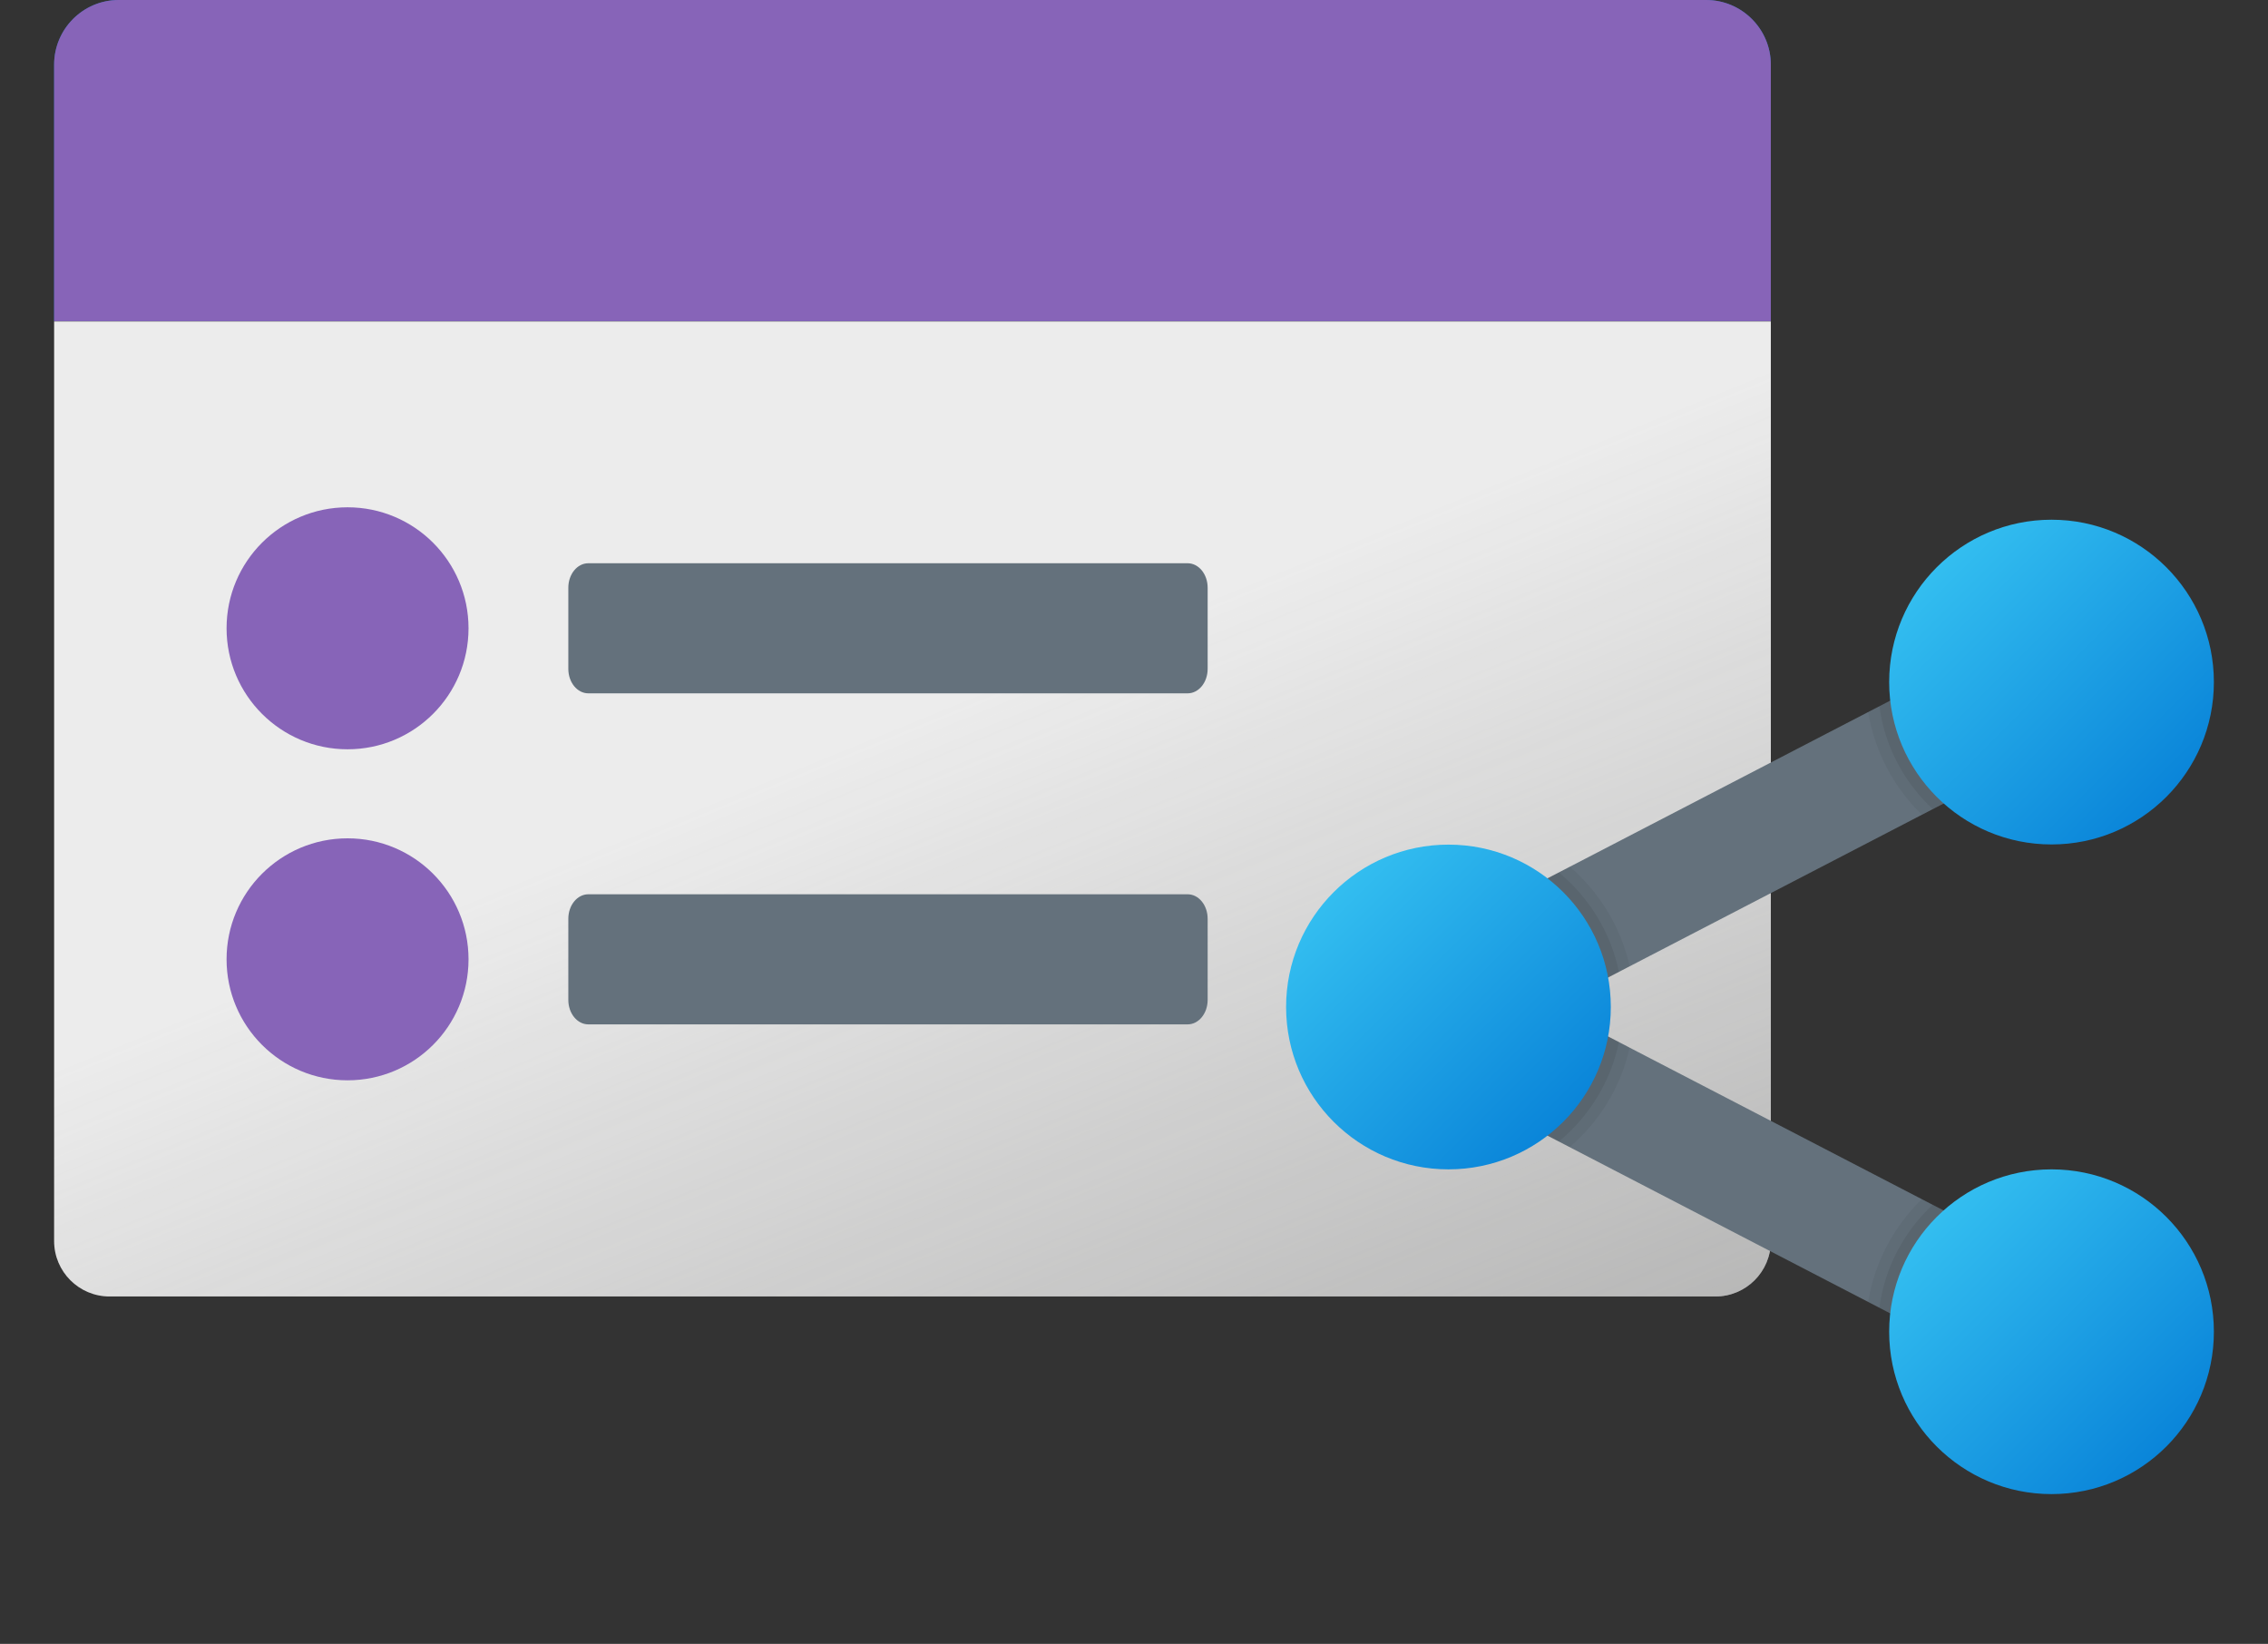
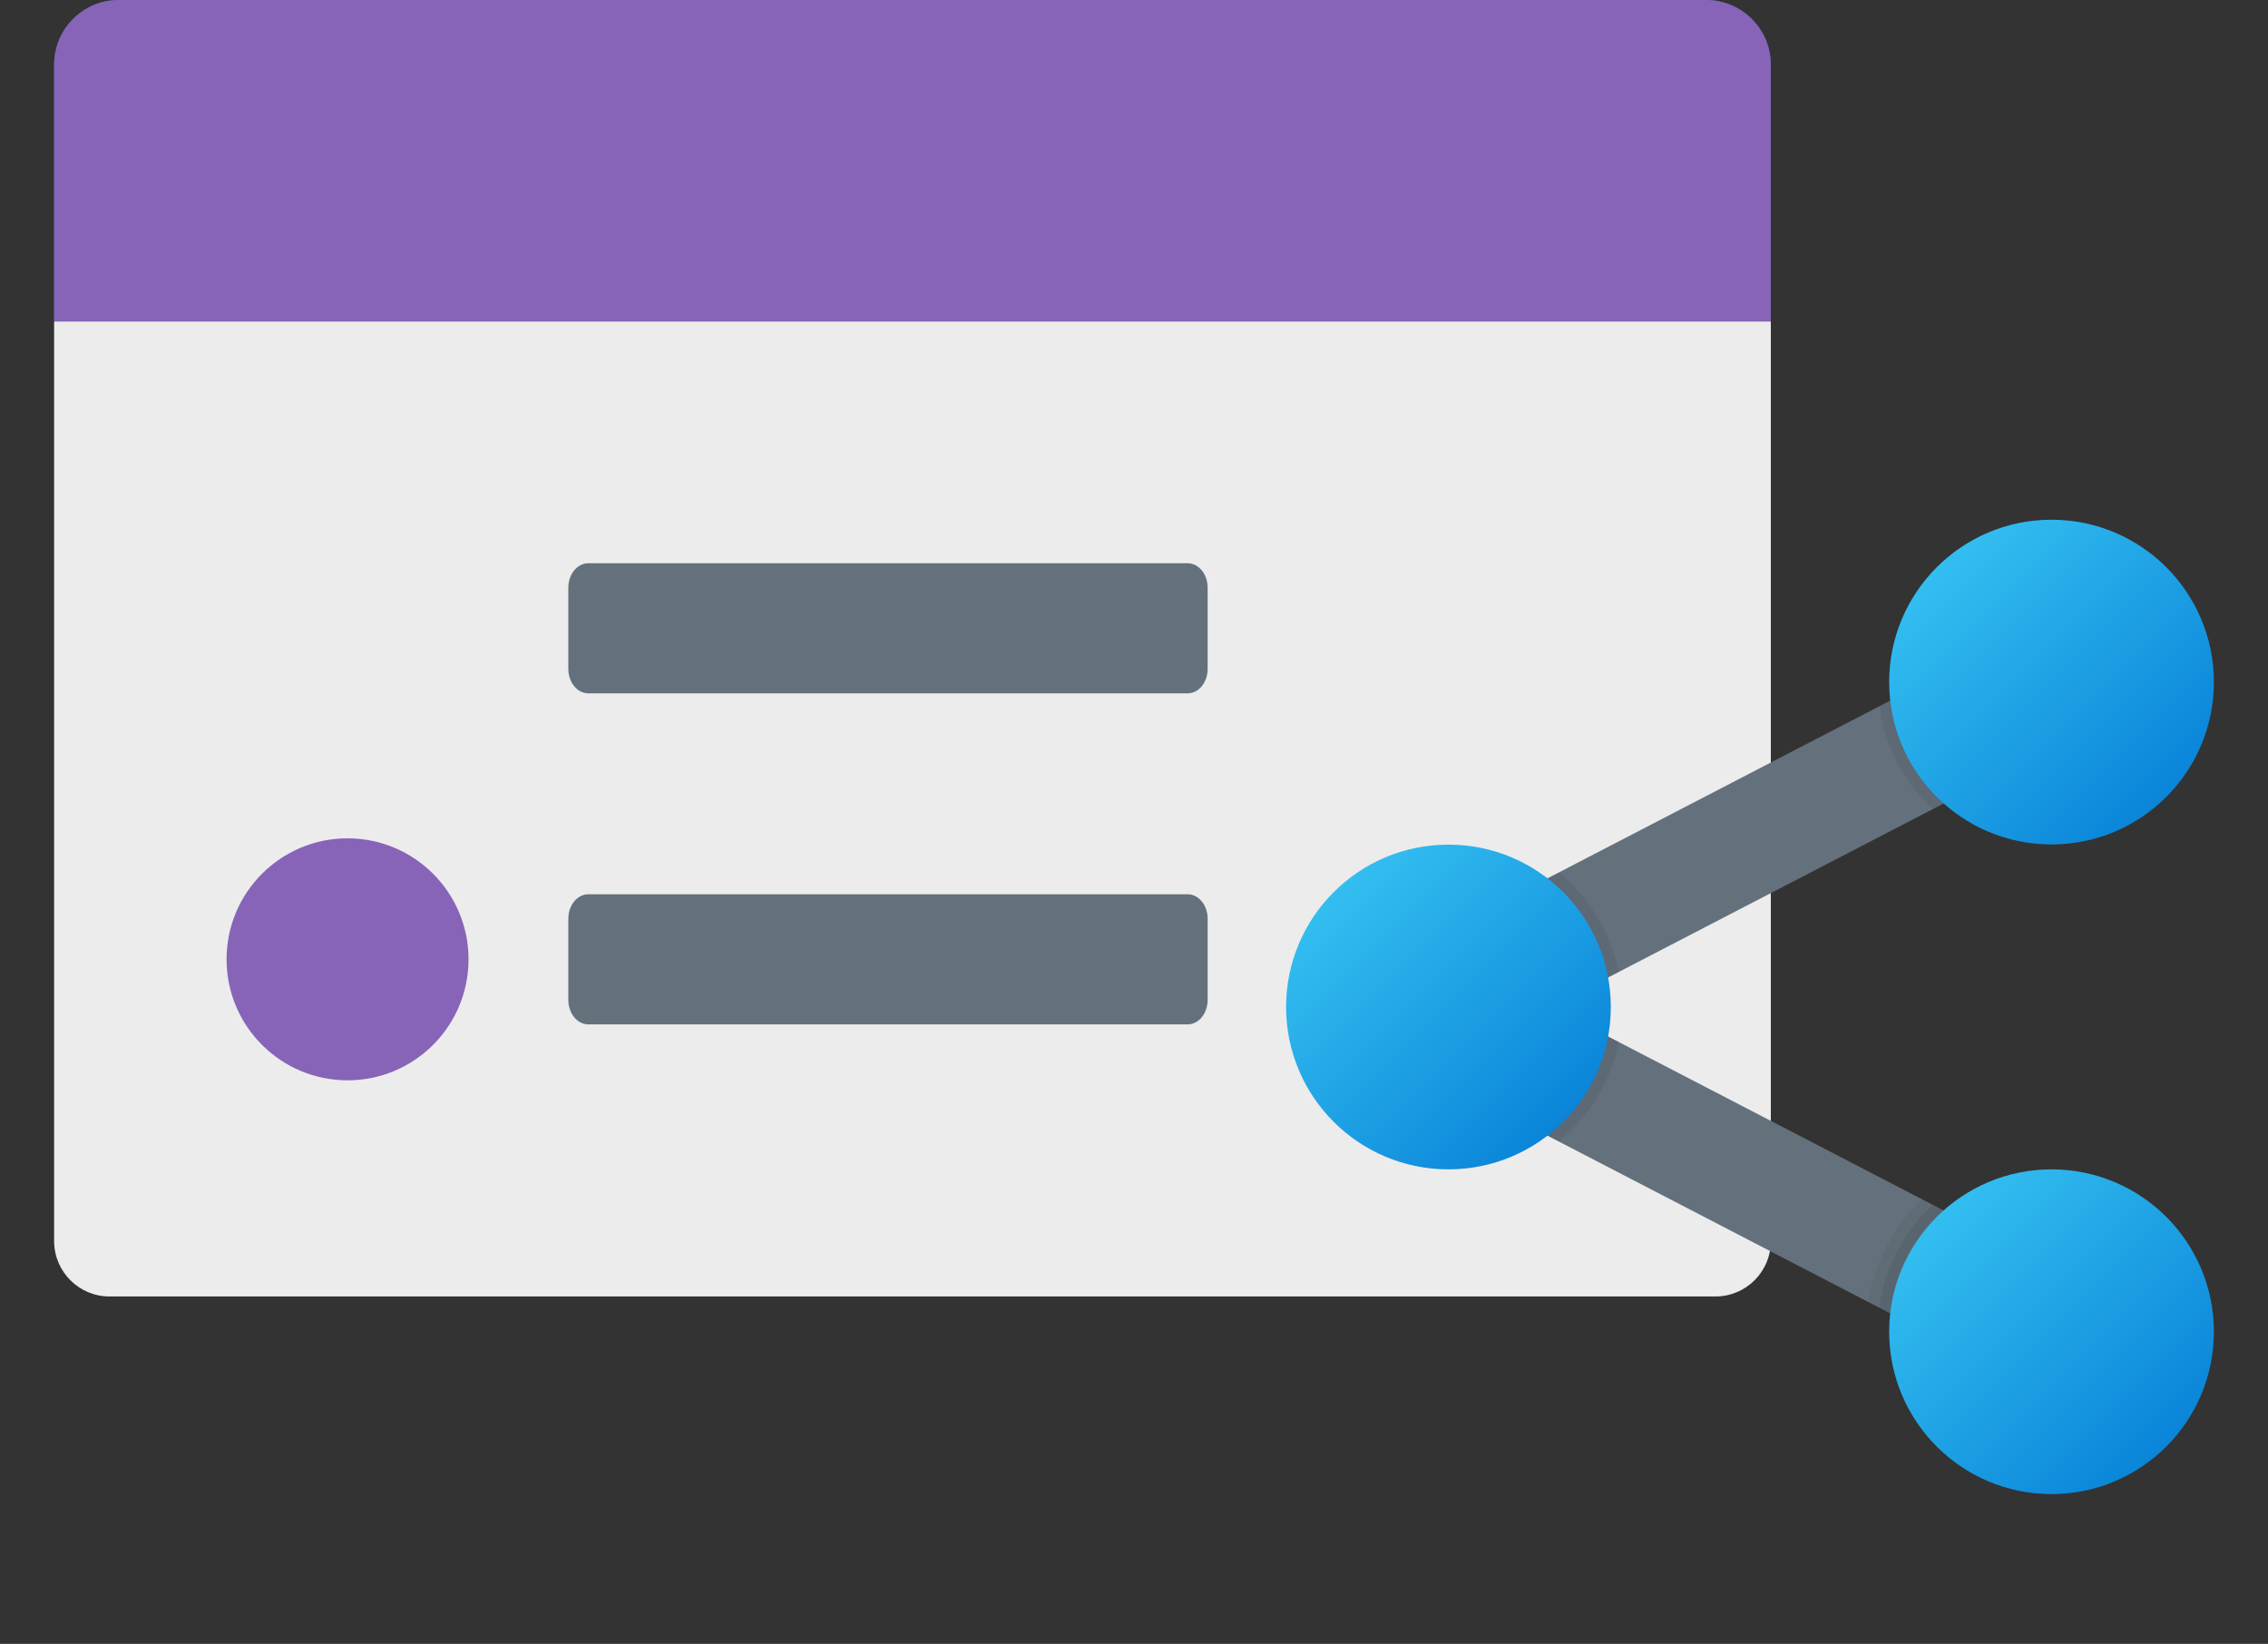
<svg xmlns="http://www.w3.org/2000/svg" xmlns:xlink="http://www.w3.org/1999/xlink" id="Layer_1" viewBox="0 0 137.04 99.32">
  <rect x="0" y="0" width="137.04" height="99.32" fill="#333333" stroke="none" />
  <defs>
    <style>.cls-1{fill:url(#linear-gradient-2);}.cls-2{fill:#64717c;}.cls-3{fill:#8764b8;}.cls-4{opacity:.05;}.cls-4,.cls-5,.cls-6{isolation:isolate;}.cls-7{fill:#1b66ae;}.cls-5{opacity:.07;}.cls-8{fill:url(#linear-gradient-3);}.cls-6{fill:url(#linear-gradient);opacity:.6;}.cls-9{fill:url(#linear-gradient-4);}.cls-10{fill:#ececec;}</style>
    <linearGradient id="linear-gradient" x1="48.95" y1="959.08" x2="88.53" y2="862.07" gradientTransform="translate(0 991.44) scale(1 -1)" gradientUnits="userSpaceOnUse">
      <stop offset=".12" stop-color="#6f6f6e" stop-opacity="0" />
      <stop offset=".82" stop-color="#6f6f6e" />
    </linearGradient>
    <linearGradient id="linear-gradient-2" x1="416.48" y1="1021.13" x2="419.25" y2="1018.36" gradientTransform="translate(-1965.35 5139.94) scale(5 -5)" gradientUnits="userSpaceOnUse">
      <stop offset="0" stop-color="#33bef0" />
      <stop offset="1" stop-color="#0a85d9" />
    </linearGradient>
    <linearGradient id="linear-gradient-3" x1="416.48" y1="1013.29" x2="419.25" y2="1010.51" xlink:href="#linear-gradient-2" />
    <linearGradient id="linear-gradient-4" x1="409.19" y1="1017.21" x2="411.96" y2="1014.43" xlink:href="#linear-gradient-2" />
  </defs>
  <g>
    <path class="cls-10" d="M103.65,78.33H6.62c-1.85,0-3.35-1.5-3.35-3.35V19.42H107v55.56c0,1.85-1.5,3.35-3.35,3.35Z" />
-     <path class="cls-6" d="M103.65,78.33H6.62c-1.85,0-3.35-1.5-3.35-3.35V19.42H107v55.56c0,1.85-1.5,3.35-3.35,3.35Z" />
    <path class="cls-7" d="M107,19.4H3.27V3.91C3.27,1.75,5.02,0,7.17,0H103.09c2.15,0,3.91,1.75,3.91,3.91v15.49Z" />
    <path class="cls-3" d="M107,19.4H3.27V3.91C3.27,1.75,5.02,0,7.17,0H103.09c2.15,0,3.91,1.75,3.91,3.91v15.49Z" />
  </g>
  <g>
    <path class="cls-2" d="M122.35,83.57l-37.84-19.62c-1.16-.6-1.89-1.8-1.89-3.11s.73-2.51,1.89-3.11l37.84-19.62,3.22,6.22-31.84,16.51,31.84,16.51-3.22,6.22Z" />
-     <path class="cls-4" d="M125.57,44.33l-8.79,4.55-.66,.34c-1.68-1.64-2.85-3.8-3.24-6.21l.67-.35,8.79-4.55,3.22,6.22Z" />
    <path class="cls-5" d="M125.57,44.33l-8.79,4.55c-1.72-1.6-2.9-3.78-3.22-6.22l8.79-4.55,3.22,6.22Z" />
    <path class="cls-4" d="M125.57,77.34l-8.79-4.55-.66-.34c-1.68,1.64-2.85,3.8-3.24,6.21l.67,.35,8.79,4.55,3.22-6.22Z" />
    <path class="cls-5" d="M125.57,77.34l-8.79-4.55c-1.72,1.6-2.9,3.78-3.22,6.22l8.79,4.55,3.22-6.22Z" />
    <circle class="cls-1" cx="123.96" cy="41.21" r="9.81" />
    <circle class="cls-8" cx="123.96" cy="80.46" r="9.81" />
-     <path class="cls-4" d="M97.83,62.95l.64,.34c-.53,2.38-1.82,4.47-3.62,6.01l-.66-.34-9.68-5.02c-1.16-.6-1.89-1.81-1.89-3.11s.73-2.51,1.89-3.11l9.68-5.02,.66-.34c1.79,1.54,3.08,3.63,3.62,6.01l-.64,.34-4.09,2.12,4.09,2.12Z" />
    <path class="cls-5" d="M93.73,60.84l4.09,2.12c-.49,2.4-1.81,4.5-3.63,6.01l-9.68-5.02c-1.16-.6-1.89-1.81-1.89-3.11s.73-2.51,1.89-3.11l9.68-5.02c1.82,1.51,3.14,3.62,3.63,6.01l-4.09,2.12Z" />
    <circle class="cls-9" cx="87.52" cy="60.84" r="9.81" />
  </g>
  <path class="cls-2" d="M35.55,54.03h36.21c.67,0,1.21,.66,1.21,1.48v4.9c0,.82-.54,1.48-1.21,1.48H35.55c-.67,0-1.21-.66-1.21-1.48v-4.9c0-.82,.54-1.48,1.21-1.48Z" />
  <path class="cls-2" d="M35.55,34.03h36.21c.67,0,1.21,.66,1.21,1.48v4.9c0,.82-.54,1.48-1.21,1.48H35.55c-.67,0-1.21-.66-1.21-1.48v-4.9c0-.82,.54-1.48,1.21-1.48Z" />
-   <circle class="cls-3" cx="21" cy="37.96" r="7.31" />
  <circle class="cls-3" cx="21" cy="57.96" r="7.31" />
</svg>